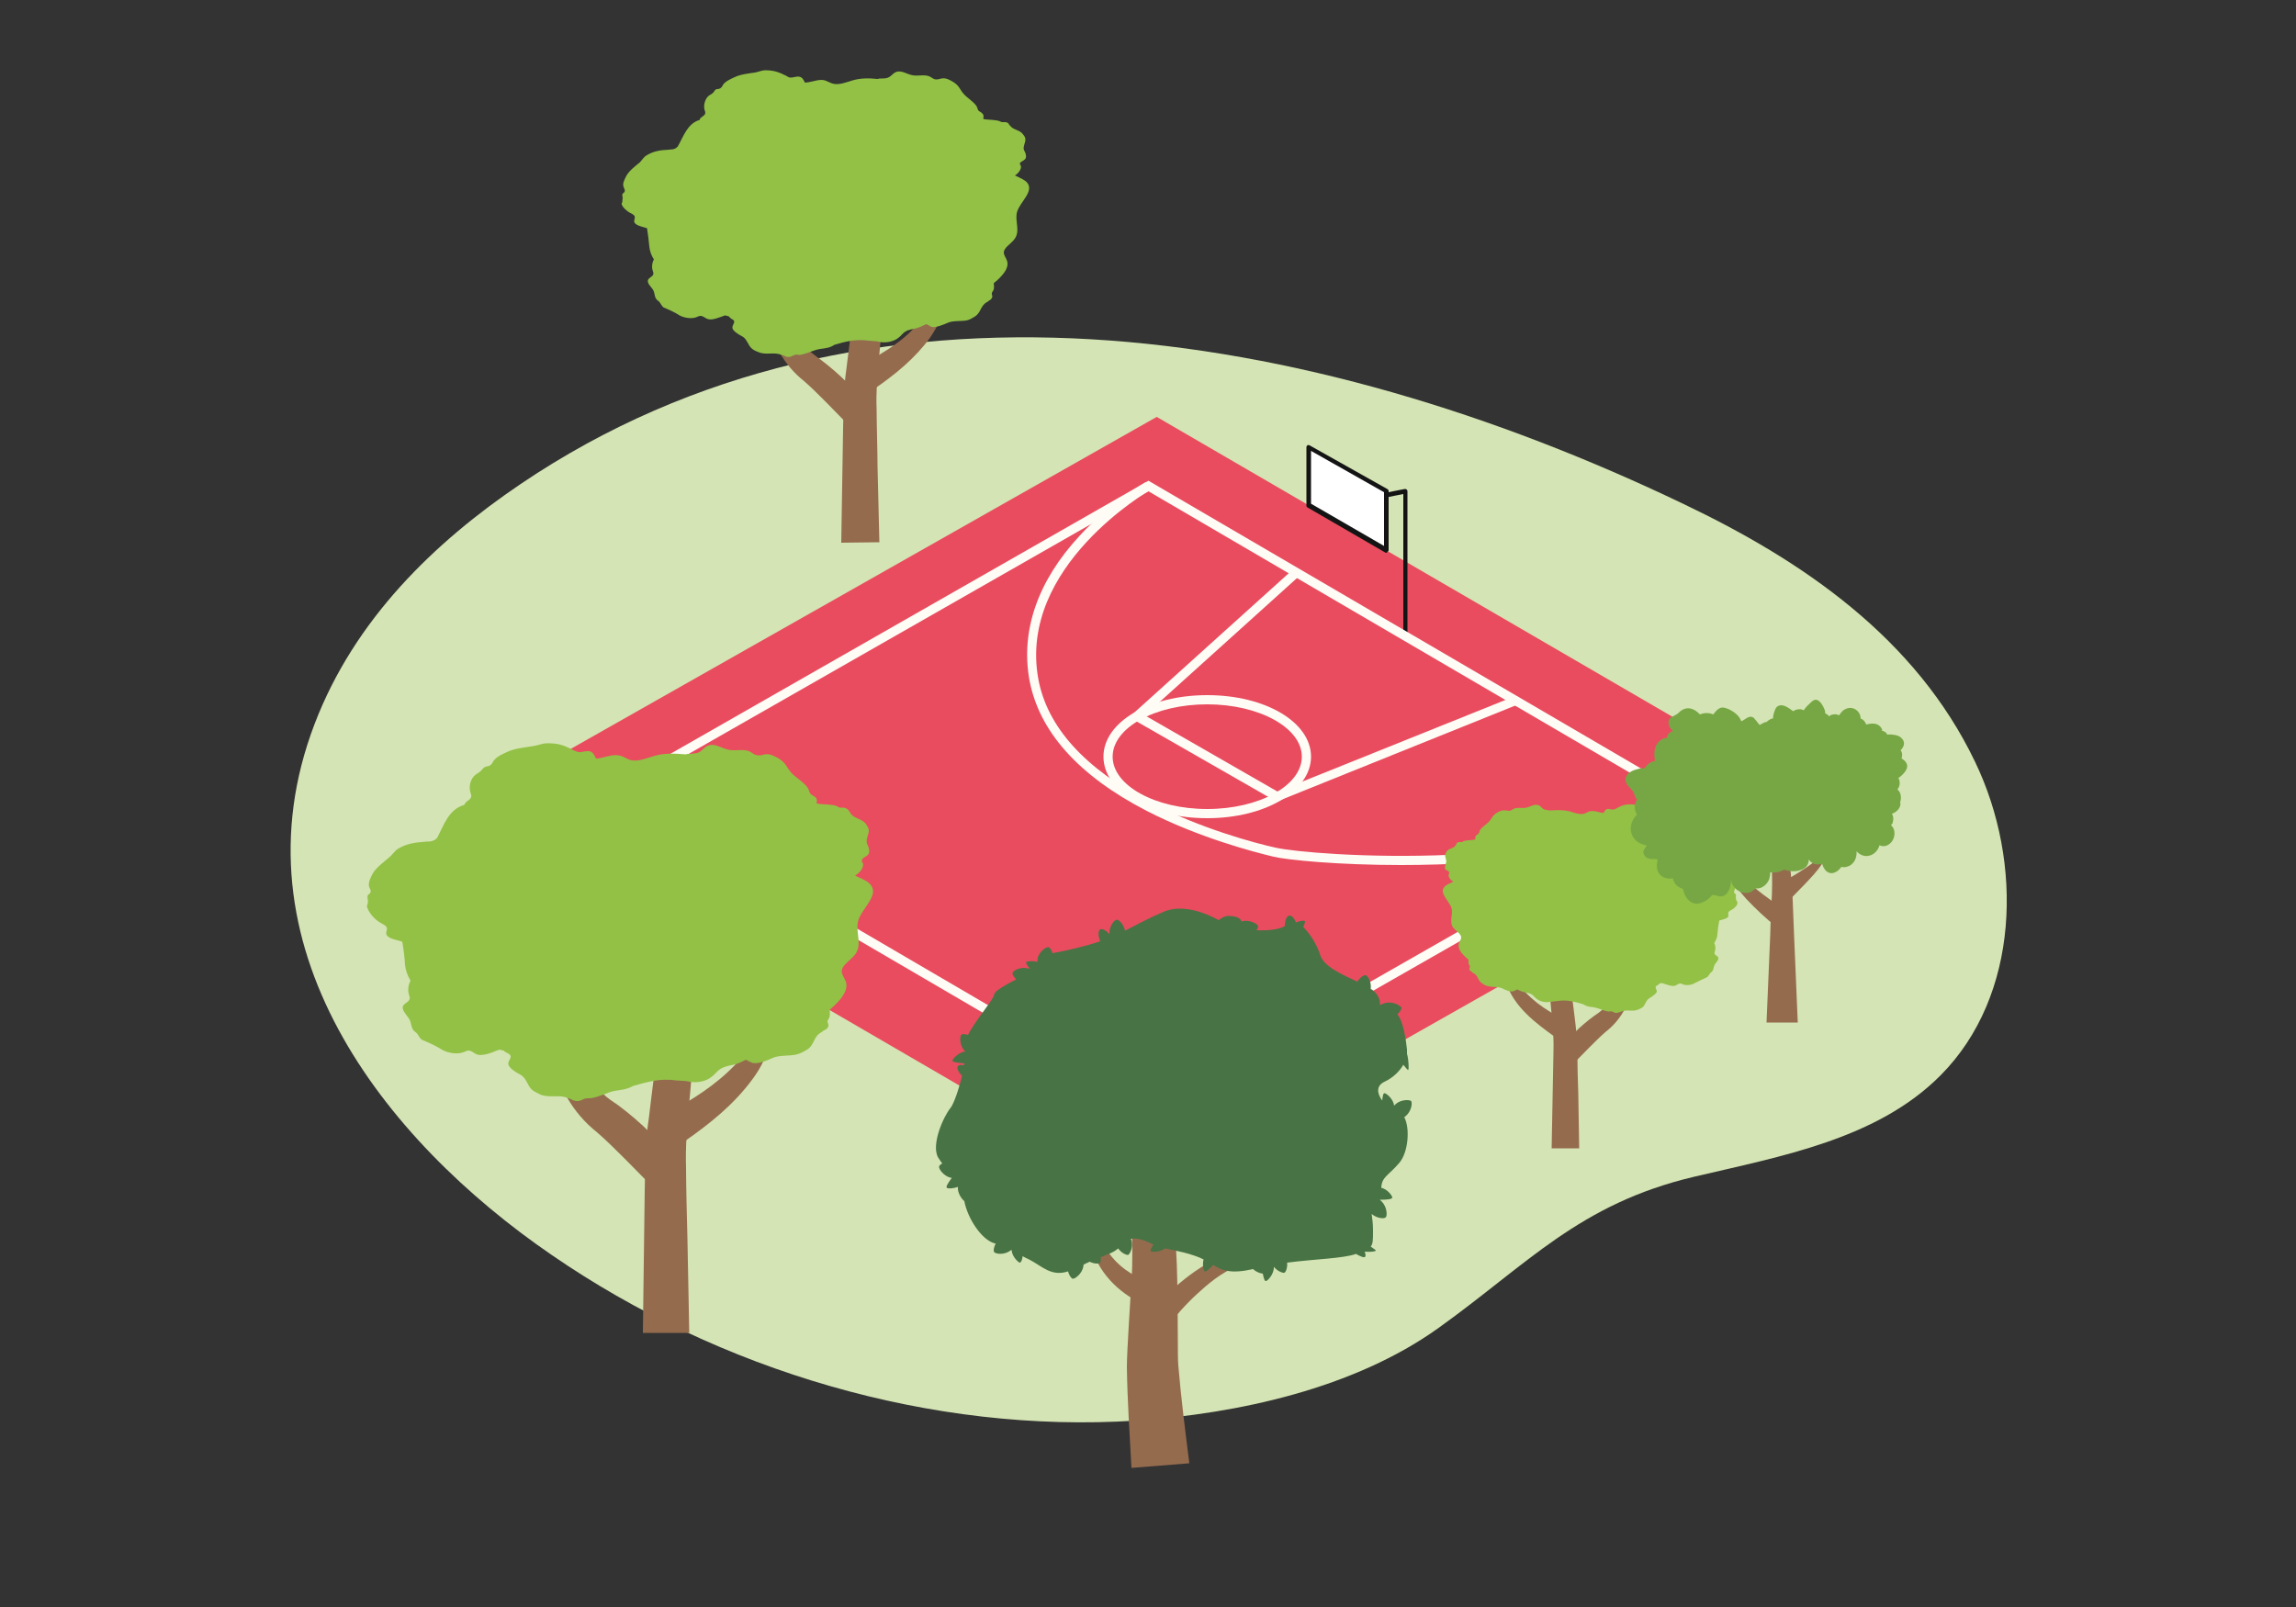
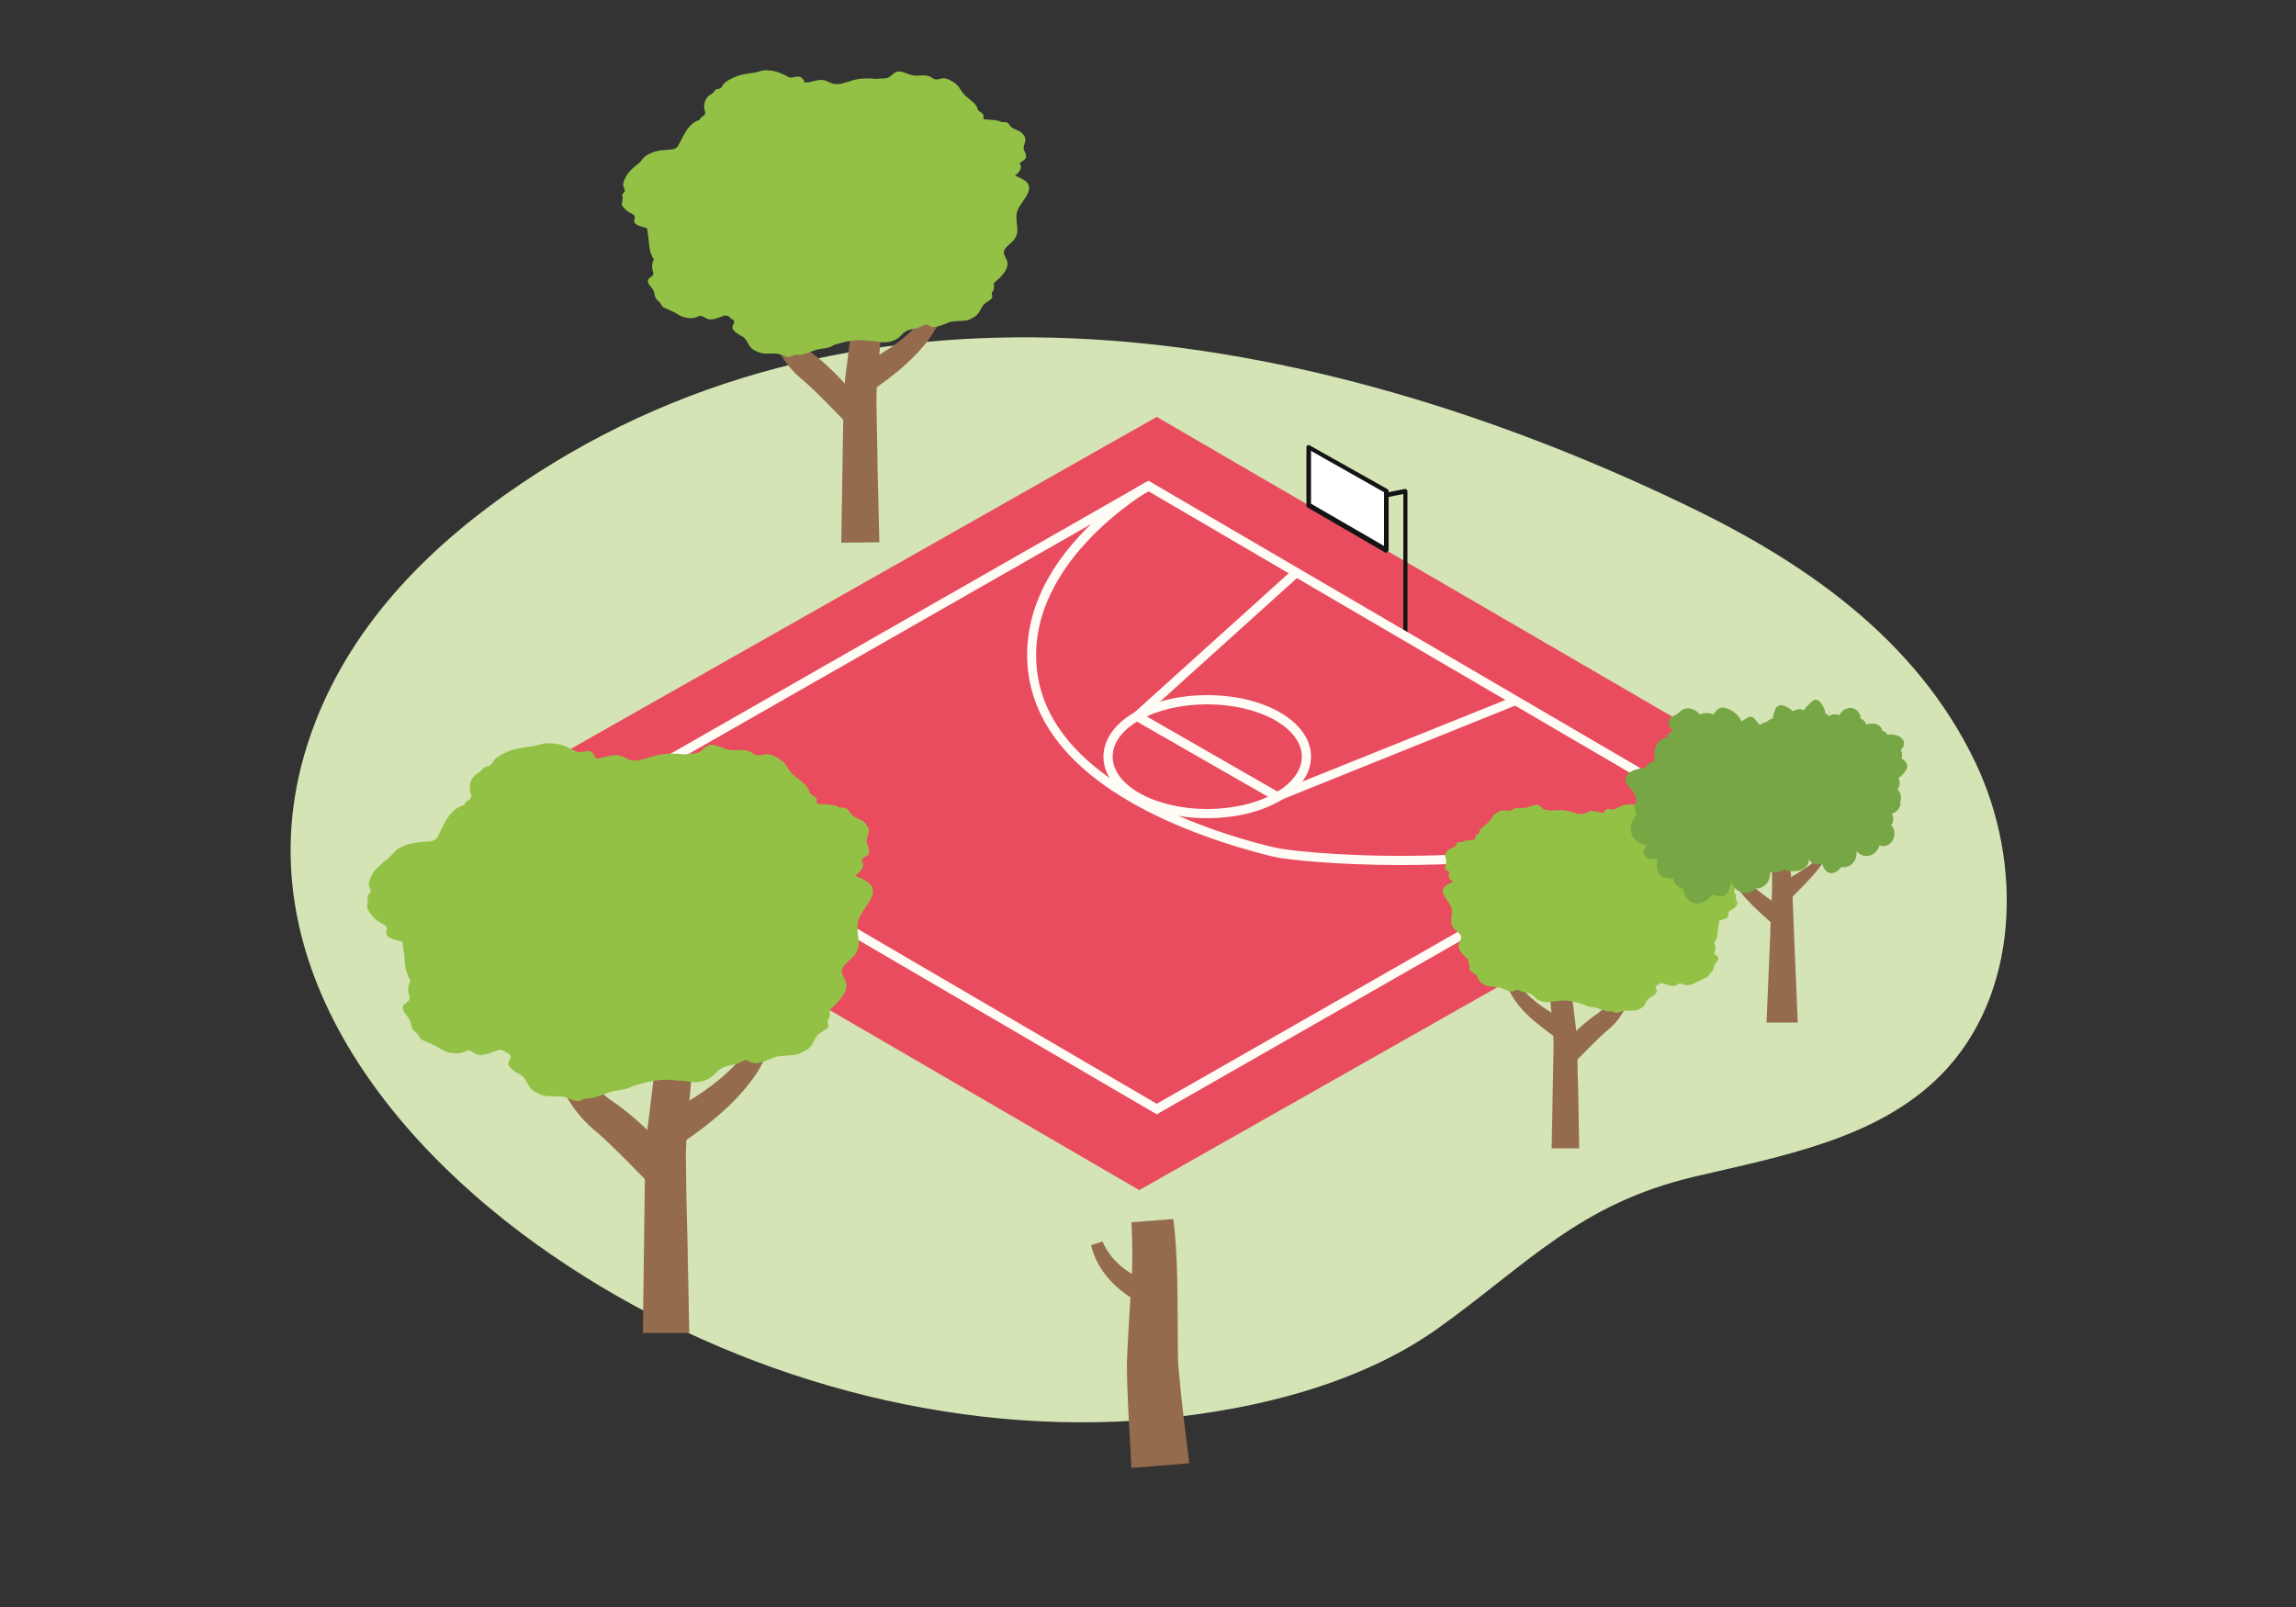
<svg xmlns="http://www.w3.org/2000/svg" version="1.1" x="0px" y="0px" viewBox="0 0 500 350" style="enable-background:new 0 0 500 350;" xml:space="preserve">
  <rect x="0" y="0" width="500" height="350" fill="#333333" stroke="none" />
  <style type="text/css">
	.st0{fill:#D4E4B4;}
	.st1{fill:#D1E1A7;}
	.st2{fill-rule:evenodd;clip-rule:evenodd;fill:#F3ADC8;}
	.st3{fill:#F2F2F2;}
	.st4{fill:none;stroke:#F2F2F2;stroke-width:16;stroke-miterlimit:10;}
	.st5{fill:#6BA6DA;}
	.st6{fill:#DAB88D;}
	.st7{fill:#9A7A4D;}
	.st8{fill:#BA9863;}
	.st9{fill:#BAD15C;}
	.st10{fill:#956B4E;}
	.st11{fill:#5D8858;}
	.st12{fill:#77A745;}
	.st13{fill:#666666;}
	.st14{fill:#254B22;}
	.st15{fill:#F28E1A;}
	.st16{fill:#FFD402;}
	.st17{fill:#E94C5E;}
	.st18{fill:#366432;}
	.st19{fill:#FFFCF6;}
	.st20{fill:#141414;}
	.st21{fill:#FFFFFF;}
	.st22{fill:#644522;}
	.st23{fill:none;stroke:#141414;stroke-width:2;stroke-linecap:round;stroke-linejoin:round;stroke-miterlimit:10;}
	.st24{fill:#CDA376;}
	.st25{fill:#487345;}
	.st26{fill:#92C146;}
	.st27{fill:#2E51FF;stroke:#FFFCF5;stroke-width:2;stroke-miterlimit:10;}
</style>
  <g id="fondo">
    <path class="st0" d="M366.7,109.8c-81.7-39.2-178.3-55.1-253.3-4.4c-18.8,12.7-36.2,29.5-44.9,52.3c-18.4,48.2,15,90.5,51.6,115.6   c36.6,25.2,82.8,39,127.3,36.1c22.2-1.5,47.5-7,65.9-20.2c19.4-13.9,30.6-27,55.6-32.9c19.1-4.5,39.9-8.2,53.7-22.1   c17.2-17.3,18.1-46.3,7.5-68.3C417.2,139,392.7,122.2,366.7,109.8z" />
  </g>
  <g id="percorsi">
</g>
  <g id="sede">
</g>
  <g id="aree">
    <g>
      <polyline class="st17" points="251.9,90.8 103.3,175 248.1,259.2 396.7,175 251.9,90.8   " />
      <g>
        <path class="st19" d="M305.1,188.4c-13.7,0-24.7-1.1-27.7-1.8c-4.6-1.1-16.4-4.2-27.7-10c-14.9-7.7-23.4-17.3-25.5-28.4     c-2-10.8,1.8-21.7,10.9-31.5c6.8-7.4,14.1-11.5,14.4-11.7l1,1.7c-0.3,0.2-28.8,16.6-24.4,41.1c1.9,10.5,10.1,19.6,24.4,27     c11.1,5.7,22.7,8.8,27.2,9.8c7.7,1.8,64.2,5.9,90-10.5l1.1,1.7C353.1,185.9,325.9,188.4,305.1,188.4z" />
      </g>
      <g>
        <polygon class="st19" points="278,174.6 245.9,156.2 281.7,123.9 283,125.4 249.3,155.8 278.2,172.4 329.7,151.7 330.4,153.5         " />
      </g>
      <g>
        <path class="st19" d="M262.9,178.2c-12.7,0-22.6-5.9-22.6-13.4s9.9-13.4,22.6-13.4s22.6,5.9,22.6,13.4S275.5,178.2,262.9,178.2z      M262.9,153.4c-11.4,0-20.6,5.1-20.6,11.4s9.3,11.4,20.6,11.4s20.6-5.1,20.6-11.4S274.2,153.4,262.9,153.4z" />
      </g>
      <g>
        <path class="st20" d="M306.1,139.1c-0.3,0-0.5-0.2-0.5-0.5v-31l-5.1,1c-0.3,0.1-0.5-0.1-0.6-0.4c-0.1-0.3,0.1-0.5,0.4-0.6     l5.6-1.1c0.1,0,0.3,0,0.4,0.1c0.1,0.1,0.2,0.2,0.2,0.4v31.6C306.6,138.8,306.3,139.1,306.1,139.1z" />
      </g>
      <g>
        <polygon class="st21" points="301.9,119.8 285.1,110 285.1,97.4 301.9,107    " />
        <path class="st20" d="M301.9,120.4c-0.1,0-0.2,0-0.3-0.1l-16.9-9.8c-0.2-0.1-0.2-0.3-0.2-0.4V97.4c0-0.2,0.1-0.3,0.2-0.4     c0.2-0.1,0.3-0.1,0.5,0l16.9,9.5c0.2,0.1,0.3,0.3,0.3,0.4v12.9c0,0.2-0.1,0.3-0.3,0.4C302.1,120.3,302,120.4,301.9,120.4z      M285.5,109.7l15.9,9.2v-11.7l-15.9-9V109.7z" />
      </g>
      <g>
        <path class="st19" d="M251.9,242.7l-120.3-70.3l118.5-67.7L370.4,175L251.9,242.7z M135.6,172.4l116.3,68L366.4,175l-116.3-68     L135.6,172.4z" />
      </g>
    </g>
  </g>
  <g id="alberi">
    <g>
      <path class="st10" d="M183.2,118.2c0.1-5.6,0.3-19.5,0.4-24.9c0.1-4.1,0.1-8.8,0.7-12.8c0.5-4.4,1.3-9.2,1.4-13.5    c-0.1-1.6-0.3-5-0.3-6.6l-0.3-8.3l5.9-0.3c0.2,2.8,0.7,9.7,0.9,12.3c0.1,0.9,0.3,2.5,0.2,3.3c0,7.4-1.5,14.4-1.2,21.7    c0,2.7,0.2,9.7,0.2,12.4l0.4,16.6L183.2,118.2L183.2,118.2z" />
-       <path class="st10" d="M185,92.8c-2.9-2.9-6.9-7.2-9.9-9.8c-4.3-3.4-7.1-8.3-7.8-13.7l3-0.8c1.6,2.9,3.5,5.7,5.9,7.9    c0.7,0.6,1.8,1.4,2.6,2c4.1,3.1,7.6,6.6,10.7,10.7L185,92.8L185,92.8z" />
+       <path class="st10" d="M185,92.8c-2.9-2.9-6.9-7.2-9.9-9.8c-4.3-3.4-7.1-8.3-7.8-13.7l3-0.8c1.6,2.9,3.5,5.7,5.9,7.9    c4.1,3.1,7.6,6.6,10.7,10.7L185,92.8L185,92.8z" />
      <path class="st10" d="M187.4,79.6c5.4-3,11.7-6.5,14.5-12.2c0,0,3.2,1,3.2,1c-0.5,2-1.6,3.7-2.6,5.2c-3.3,4.5-7.5,7.9-12.1,11.1    C190.3,84.8,187.4,79.6,187.4,79.6L187.4,79.6z" />
      <path class="st26" d="M137.1,46.3c0.4,0.2,0.9,0.4,1.1,0.8c0.1,0.3,0,0.6-0.1,1c0,1,1.6,1.2,2.8,1.6c0.2,1.3,0.4,2.7,0.5,4    c0.1,0.9,0.4,1.9,1,2.8c-0.4,0.7-0.5,1.6-0.3,2.3c0.1,0.4,0.3,0.7,0.1,1.1c-0.2,0.3-0.6,0.5-0.8,0.7c-0.9,0.8,0.3,1.7,0.8,2.5    c0.5,0.8,0.2,1.8,1.1,2.4c0.6,0.4,0.7,1.2,1.3,1.5c1.2,0.5,2.3,1,3.4,1.7c0.9,0.5,2.5,0.8,3.6,0.4c0.3-0.1,0.6-0.3,0.9-0.3    c0.7,0,1,0.5,1.7,0.7c0.9,0.3,2.5-0.4,3.4-0.7c0.1-0.1,0.3-0.1,0.4-0.1c0.2,0.1,0.5,0.1,0.7,0.2c0.1,0.1,0.3,0.3,0.4,0.4    c0.2,0.2,0.6,0.3,0.7,0.5c0.3,0.5-0.3,0.9-0.3,1.5c-0.1,0.7,1.4,1.6,2.2,2c0.9,0.5,1.2,1.8,1.9,2.5c0.4,0.4,1,0.7,1.6,0.9    c1.6,0.7,3.4-0.1,5,0.6c0.1,0,0.3,0.1,0.4,0.1c0.1,0,0.2,0.1,0.4,0.2c0.4,0.2,0.9,0.2,1.4,0c0.2-0.1,0.5-0.3,0.7-0.3    c0.3-0.1,0.6-0.1,0.8,0c1.1,0,2.8-0.8,3.8-1.1c1.5-0.4,2.2-0.2,3.5-0.8c0.2-0.1,0.3-0.2,0.5-0.3c2.3-0.7,4.7-1.3,7.5-0.9    c0.3,0,0.8,0.1,1.3,0.1c0.4,0,0.8,0.1,1.2,0.2c1.3,0.2,2.9-0.1,3.9-0.9c0.6-0.4,0.9-1,1.6-1.4c0.6-0.4,1.5-0.5,2.3-0.7    c0.7-0.2,1.4-0.5,2.2-0.9c0.4,0.1,0.7,0.4,1.2,0.6c0.9,0.2,2.6-0.5,3.5-0.9c1.1-0.5,2.8-0.3,4-0.5c0.7-0.1,1.3-0.5,1.8-0.8    c1.5-0.9,1.2-2.3,2.7-3.2c0.1,0,0.2-0.1,0.3-0.2c0.1-0.1,0.2-0.1,0.3-0.2c0.4-0.2,0.6-0.6,0.6-0.9c0-0.2-0.2-0.4-0.1-0.6    c0-0.2,0.1-0.4,0.3-0.6c0.2-0.4,0.2-1,0.1-1.6c0.2-0.2,0.4-0.4,0.7-0.6c1.4-1.3,2.7-2.8,2.2-4.3c-0.2-0.6-0.7-1.2-0.7-1.8    c0-1.1,1.6-1.9,2.3-2.9c1.4-1.8,0-4,0.6-6c0.7-2.2,3.7-4.4,2.2-6.3c-0.6-0.7-1.7-1.1-2.7-1.6c0.1,0,0.1-0.1,0.2-0.1    c0.7-0.5,1.3-1.4,1.1-2c-0.1-0.2-0.2-0.3-0.2-0.5c0.1-0.4,0.7-0.5,1.1-0.9c0.5-0.5,0.1-1.5-0.2-2c-0.3-0.6,0.3-1.6,0.3-2.3    c0-0.4-0.2-0.8-0.5-1.1c-0.6-1-2.2-1-2.8-1.9c0,0-0.1-0.1-0.2-0.2c-0.1-0.1-0.1-0.1-0.1-0.2c-0.1-0.2-0.5-0.4-0.8-0.4    c-0.2,0-0.4,0-0.6,0c-0.2,0-0.4-0.1-0.6-0.2c-0.7-0.3-2.3-0.3-3.1-0.4c-0.2,0-0.3-0.1-0.4-0.1c0,0-0.1-0.1-0.1-0.1    c0.2-0.4,0.1-0.9-0.3-1.2c-0.2-0.2-0.5-0.3-0.7-0.5c-0.2-0.2-0.2-0.5-0.3-0.7c-0.3-0.9-2.2-2.1-2.9-2.9c-1-1.1-0.9-1.8-2.4-2.7    c-0.7-0.4-1.5-0.9-2.5-0.7c-0.4,0.1-0.7,0.2-1.1,0.2c-0.7,0-1-0.5-1.6-0.7c-1-0.4-2.4,0-3.5-0.2c-1.3-0.2-2.5-1.2-3.7-0.7    c-0.7,0.3-1,0.9-1.7,1.2c-0.5,0.2-1,0.2-1.5,0.2c-0.3,0-0.5,0-0.8,0.1c-1.9-0.2-3.7-0.2-5.4,0.3c-1.4,0.4-3,1.1-4.4,0.7    c-0.6-0.2-1.1-0.5-1.7-0.7c-1.1-0.3-2.3,0.2-3.5,0.4c-0.3,0-0.5,0.1-0.8,0.1c-0.3-0.5-0.5-1.2-1.3-1.3c-0.6-0.1-1.2,0.2-1.8,0.2    c-0.4,0-0.7-0.2-1-0.4c-1.6-0.8-2.7-1.2-4.6-1.2c-0.6,0-1.6,0.4-2.2,0.5c-1.4,0.2-3.2,0.4-4.4,1c-0.9,0.4-2,0.9-2.5,1.6    c-0.2,0.3-0.3,0.7-0.8,0.9c-0.2,0.1-0.4,0.1-0.6,0.1c-0.4,0.1-0.5,0.4-0.7,0.7c-0.3,0.3-0.6,0.5-1,0.7c-0.9,0.7-1.2,2.1-1,3    c0.1,0.4,0.3,0.7,0.1,1.1c-0.2,0.3-0.6,0.5-0.8,0.7c-0.2,0.1-0.3,0.3-0.3,0.5c-2.7,0.8-3.5,3.5-4.8,5.8c-0.2,0.2-0.4,0.4-0.7,0.5    c-0.4,0.2-0.8,0.1-1.2,0.2c-2,0.1-3.4,0.3-5,1.3c-0.5,0.3-1,1.1-1.4,1.5c-1,0.8-2.3,1.8-2.9,2.9c-0.4,0.8-0.9,1.7-0.6,2.4    c0.1,0.4,0.4,0.7,0.2,1.1c-0.1,0.1-0.3,0.3-0.4,0.4c-0.2,0.3,0,0.6,0,0.9c0,0.3-0.1,0.7-0.1,1C135,44.5,136.1,45.7,137.1,46.3z" />
    </g>
    <g>
      <path class="st10" d="M337.9,250.1c0.1-5.6,0.3-15.5,0.4-21c0.2-5.3-0.9-10.4-0.9-15.7c0.2-3.1,0.7-8.2,0.8-11.3    c0,0,4.3,0.2,4.3,0.2l-0.2,6c0,1.7-0.3,4.1-0.2,5.8c0.3,4.9,1.4,10,1.4,15c0,1.9,0.1,7,0.2,9l0.2,12L337.9,250.1L337.9,250.1z" />
      <path class="st10" d="M339.3,229c2.3-3,4.8-5.5,7.8-7.7c2.7-1.7,4.7-4.3,6.1-7.1l2.2,0.6c-0.5,3.9-2.6,7.5-5.7,9.9    c-2.2,1.9-5.1,5-7.2,7.1L339.3,229L339.3,229z" />
      <path class="st10" d="M338.7,225.9c-4.3-3.1-8.9-6.5-10.7-11.8c0,0,2.3-0.7,2.3-0.7c0.9,2,2.7,3.6,4.4,5c1.8,1.4,4,2.7,6,3.8    C340.8,222.2,338.7,225.9,338.7,225.9L338.7,225.9z" />
      <path class="st26" d="M377.2,198.1c-0.3,0.2-0.7,0.3-0.8,0.6c-0.1,0.2,0,0.5,0,0.7c0,0.7-1.2,0.8-2,1.1c-0.2,1-0.3,1.9-0.4,2.9    c0,0.7-0.3,1.4-0.7,2c0.3,0.5,0.3,1.2,0.2,1.6c-0.1,0.3-0.2,0.5-0.1,0.8c0.1,0.2,0.4,0.3,0.6,0.5c0.6,0.5-0.2,1.2-0.6,1.8    c-0.3,0.6-0.2,1.3-0.8,1.7c-0.4,0.3-0.5,0.9-1,1.1c-0.9,0.4-1.7,0.8-2.5,1.2c-0.6,0.4-1.8,0.6-2.6,0.3c-0.2-0.1-0.4-0.2-0.6-0.2    c-0.5,0-0.7,0.4-1.2,0.5c-0.6,0.2-1.8-0.3-2.5-0.5c-0.1,0-0.2-0.1-0.3-0.1c-0.2,0-0.4,0.1-0.5,0.1c-0.1,0.1-0.2,0.2-0.3,0.3    c-0.2,0.1-0.4,0.2-0.5,0.3c-0.2,0.4,0.2,0.7,0.2,1.1c0,0.5-1,1.1-1.6,1.5c-0.7,0.4-0.9,1.3-1.3,1.8c-0.3,0.3-0.7,0.5-1.2,0.7    c-1.2,0.5-2.4-0.1-3.6,0.4c-0.1,0-0.2,0.1-0.3,0.1c-0.1,0-0.2,0.1-0.3,0.1c-0.3,0.1-0.7,0.2-1,0c-0.2-0.1-0.3-0.2-0.5-0.2    c-0.2-0.1-0.4,0-0.6,0c-0.8,0-2-0.6-2.8-0.8c-1.1-0.3-1.6-0.1-2.5-0.6c-0.1-0.1-0.2-0.1-0.4-0.2c-1.7-0.5-3.4-1-5.4-0.7    c-0.2,0-0.6,0.1-0.9,0.1c-0.3,0-0.6,0.1-0.9,0.1c-1,0.2-2.1-0.1-2.8-0.6c-0.4-0.3-0.7-0.7-1.1-1c-0.5-0.3-1.1-0.4-1.6-0.5    c-0.5-0.1-1-0.3-1.6-0.6c-0.3,0.1-0.5,0.3-0.9,0.4c-0.7,0.2-1.9-0.4-2.5-0.7c-0.8-0.3-2.1-0.2-2.9-0.4c-0.5-0.1-0.9-0.3-1.3-0.6    c-1.1-0.7-0.8-1.7-2-2.3c-0.1,0-0.2-0.1-0.2-0.2c-0.1-0.1-0.2-0.1-0.2-0.1c-0.3-0.2-0.5-0.4-0.4-0.7c0-0.1,0.1-0.3,0.1-0.4    c0-0.1-0.1-0.3-0.2-0.4c-0.2-0.3-0.1-0.7-0.1-1.1c-0.2-0.1-0.3-0.3-0.5-0.4c-1-0.9-1.9-2-1.6-3.1c0.1-0.4,0.5-0.9,0.5-1.3    c0-0.8-1.1-1.4-1.7-2.1c-1-1.3,0-2.9-0.4-4.3c-0.5-1.6-2.7-3.2-1.6-4.6c0.4-0.5,1.3-0.8,2-1.2c-0.1,0-0.1-0.1-0.2-0.1    c-0.5-0.3-1-1-0.8-1.5c0-0.1,0.2-0.3,0.1-0.4c-0.1-0.3-0.5-0.4-0.8-0.6c-0.3-0.3,0-1.1,0.1-1.5c0.2-0.5-0.2-1.1-0.2-1.6    c0-0.3,0.2-0.6,0.3-0.8c0.4-0.7,1.6-0.7,2-1.4c0,0,0.1-0.1,0.1-0.2c0,0,0.1-0.1,0.1-0.2c0.1-0.2,0.3-0.3,0.6-0.3    c0.2,0,0.3,0,0.5,0c0.2,0,0.3-0.1,0.4-0.2c0.5-0.2,1.6-0.2,2.2-0.3c0.1,0,0.2,0,0.3-0.1c0,0,0.1-0.1,0.1-0.1    c-0.1-0.3,0-0.6,0.2-0.8c0.2-0.1,0.4-0.2,0.5-0.4c0.1-0.1,0.2-0.3,0.2-0.5c0.2-0.7,1.6-1.5,2.1-2.1c0.7-0.8,0.7-1.3,1.7-1.9    c0.5-0.3,1.1-0.6,1.8-0.5c0.3,0,0.5,0.1,0.8,0.1c0.5,0,0.8-0.4,1.2-0.5c0.7-0.3,1.7,0,2.6-0.2c0.9-0.2,1.8-0.9,2.7-0.5    c0.5,0.2,0.7,0.7,1.2,0.9c0.3,0.1,0.7,0.1,1.1,0.2c0.2,0,0.4,0,0.5,0c1.3-0.1,2.7-0.1,3.9,0.2c1,0.3,2.2,0.8,3.2,0.5    c0.4-0.1,0.8-0.4,1.2-0.5c0.8-0.2,1.7,0.1,2.5,0.3c0.2,0,0.4,0,0.5,0.1c0.2-0.4,0.4-0.9,0.9-0.9c0.4-0.1,0.8,0.2,1.3,0.1    c0.3,0,0.5-0.2,0.7-0.3c1.1-0.6,1.9-0.9,3.4-0.8c0.4,0,1.2,0.3,1.6,0.4c1,0.2,2.3,0.3,3.2,0.7c0.7,0.3,1.5,0.6,1.8,1.2    c0.1,0.2,0.2,0.5,0.6,0.7c0.1,0,0.3,0,0.5,0.1c0.3,0.1,0.4,0.3,0.5,0.5c0.2,0.2,0.5,0.4,0.7,0.5c0.7,0.5,0.9,1.5,0.7,2.2    c-0.1,0.3-0.2,0.5-0.1,0.8c0.1,0.2,0.4,0.3,0.6,0.5c0.1,0.1,0.2,0.2,0.2,0.3c2,0.6,2.6,2.5,3.4,4.2c0.2,0.1,0.3,0.3,0.5,0.4    c0.3,0.1,0.6,0.1,0.9,0.1c1.5,0.1,2.5,0.2,3.6,0.9c0.4,0.2,0.7,0.8,1,1.1c0.7,0.6,1.7,1.3,2.1,2.1c0.3,0.5,0.7,1.2,0.5,1.8    c-0.1,0.3-0.3,0.5-0.1,0.8c0.1,0.1,0.2,0.2,0.3,0.3c0.1,0.2,0,0.4,0,0.6c0,0.2,0.1,0.5,0.1,0.7C378.8,196.7,378,197.6,377.2,198.1    z" />
    </g>
    <g>
      <path class="st10" d="M140,290.3c0.1-6.9,0.3-24.3,0.4-30.9c0.1-5.1,0.1-10.9,0.9-15.9c0.6-5.4,1.6-11.5,1.7-16.8    c-0.1-2-0.3-6.2-0.4-8.2c0,0-0.4-10.3-0.4-10.3l7.3-0.3c0.2,3.4,0.8,12,1.1,15.3c0.1,1.1,0.3,3.1,0.3,4.1c0,9.1-1.8,17.9-1.5,27    c0,3.3,0.2,12,0.3,15.4l0.4,20.6L140,290.3L140,290.3z" />
      <path class="st10" d="M142.3,258.7c-3.6-3.6-8.6-8.9-12.3-12.1c-5.3-4.2-8.8-10.3-9.7-17l3.8-1c1.9,3.5,4.3,7.1,7.3,9.7    c0.8,0.8,2.3,1.8,3.2,2.4c5.1,3.8,9.5,8.2,13.3,13.3C147.9,254,142.3,258.7,142.3,258.7L142.3,258.7z" />
      <path class="st10" d="M145.3,242.4c5.3-2.7,10.7-6.2,14.8-10.5c1.3-1.4,2.5-3,3.1-4.6l4,1.2c-0.7,2.5-1.9,4.6-3.3,6.5    c-4.1,5.6-9.4,9.8-15,13.7C148.9,248.8,145.3,242.4,145.3,242.4L145.3,242.4z" />
      <path class="st26" d="M82.9,201c0.5,0.3,1.2,0.6,1.3,1c0.2,0.4-0.1,0.8-0.1,1.2c0,1.2,2,1.4,3.5,1.9c0.3,1.7,0.5,3.3,0.6,5    c0.1,1.1,0.5,2.3,1.2,3.5c-0.5,0.9-0.6,2-0.4,2.8c0.1,0.5,0.4,0.9,0.1,1.4c-0.2,0.4-0.7,0.6-1,0.9c-1.1,0.9,0.3,2.1,1,3.2    c0.6,1,0.3,2.2,1.4,2.9c0.7,0.5,0.8,1.5,1.7,1.8c1.5,0.6,2.9,1.3,4.2,2.1c1.1,0.6,3.1,1,4.4,0.5c0.4-0.1,0.7-0.3,1.1-0.4    c0.9,0,1.2,0.6,2.1,0.9c1.1,0.3,3.1-0.4,4.2-0.9c0.2-0.1,0.4-0.1,0.6-0.2c0.3,0.1,0.6,0.2,0.9,0.2c0.1,0.2,0.3,0.3,0.5,0.4    c0.3,0.2,0.7,0.3,0.9,0.6c0.4,0.6-0.4,1.1-0.4,1.8c-0.1,0.9,1.7,2,2.7,2.5c1.2,0.7,1.5,2.3,2.3,3.1c0.5,0.5,1.2,0.8,2,1.2    c2,0.8,4.2-0.1,6.1,0.8c0.1,0,0.3,0.1,0.5,0.2c0.2,0.1,0.3,0.1,0.4,0.2c0.5,0.2,1.2,0.3,1.7,0.1c0.3-0.1,0.6-0.3,0.9-0.4    c0.3-0.1,0.7-0.1,1-0.1c1.3,0,3.5-1,4.7-1.4c1.8-0.5,2.7-0.3,4.3-1c0.2-0.1,0.4-0.2,0.6-0.3c2.9-0.8,5.8-1.7,9.2-1.2    c0.3,0,1,0.1,1.6,0.1c0.5,0,1,0.1,1.5,0.2c1.7,0.3,3.6-0.1,4.8-1.1c0.7-0.5,1.1-1.2,1.9-1.7c0.8-0.5,1.8-0.7,2.8-0.9    c0.9-0.2,1.8-0.6,2.7-1.1c0.5,0.2,0.9,0.5,1.5,0.7c1.2,0.3,3.3-0.6,4.4-1.1c1.3-0.6,3.5-0.4,5-0.7c0.9-0.2,1.6-0.6,2.3-1    c1.9-1.1,1.4-2.9,3.3-3.9c0.1-0.1,0.3-0.2,0.4-0.3c0.1-0.1,0.3-0.2,0.4-0.2c0.5-0.3,0.8-0.7,0.7-1.1c0-0.2-0.2-0.5-0.2-0.7    c0-0.2,0.2-0.5,0.3-0.7c0.3-0.5,0.2-1.2,0.2-1.9c0.3-0.2,0.5-0.5,0.8-0.7c1.7-1.6,3.3-3.5,2.7-5.4c-0.3-0.8-0.9-1.5-0.9-2.3    c0.1-1.4,1.9-2.3,2.9-3.6c1.7-2.2,0-4.9,0.7-7.4c0.8-2.7,4.6-5.5,2.7-7.8c-0.7-0.9-2.2-1.4-3.4-2c0.1-0.1,0.2-0.1,0.3-0.2    c0.9-0.6,1.7-1.7,1.4-2.5c-0.1-0.2-0.3-0.4-0.2-0.7c0.1-0.5,0.9-0.7,1.3-1.1c0.6-0.6,0.1-1.9-0.2-2.5c-0.3-0.8,0.4-2,0.4-2.8    c0-0.5-0.3-0.9-0.6-1.4c-0.8-1.2-2.7-1.2-3.4-2.4c0-0.1-0.1-0.2-0.2-0.3c-0.1-0.1-0.1-0.2-0.2-0.3c-0.2-0.3-0.6-0.5-1-0.6    c-0.3,0-0.5,0-0.8,0c-0.3,0-0.5-0.2-0.7-0.3c-0.8-0.4-2.8-0.4-3.8-0.5c-0.2,0-0.4-0.1-0.5-0.1c-0.1,0-0.1-0.1-0.2-0.1    c0.2-0.5,0.1-1.1-0.4-1.4c-0.3-0.2-0.7-0.4-0.9-0.6c-0.2-0.3-0.3-0.6-0.4-0.9c-0.3-1.1-2.7-2.6-3.6-3.5c-1.3-1.4-1.2-2.2-2.9-3.3    c-0.9-0.5-1.9-1.1-3.1-0.9c-0.5,0.1-0.9,0.3-1.4,0.2c-0.8,0-1.3-0.6-2-0.9c-1.3-0.5-3,0-4.4-0.3c-1.6-0.3-3-1.5-4.5-0.9    c-0.9,0.3-1.2,1.1-2.1,1.5c-0.6,0.2-1.2,0.2-1.9,0.3c-0.3,0-0.6,0-0.9,0.1c-2.3-0.2-4.6-0.3-6.7,0.3c-1.8,0.5-3.7,1.4-5.4,0.9    c-0.7-0.2-1.3-0.7-2.1-0.9c-1.4-0.4-2.9,0.2-4.4,0.5c-0.3,0.1-0.6,0.1-0.9,0.1c-0.4-0.7-0.6-1.5-1.6-1.6c-0.7-0.1-1.5,0.3-2.2,0.2    c-0.5-0.1-0.9-0.3-1.3-0.5c-1.9-1-3.3-1.5-5.8-1.4c-0.7,0-2,0.5-2.8,0.6c-1.8,0.3-4,0.5-5.5,1.2c-1.1,0.5-2.5,1.1-3.1,2    c-0.3,0.4-0.4,0.9-1,1.1c-0.2,0.1-0.5,0.1-0.8,0.2c-0.4,0.2-0.6,0.5-0.9,0.8c-0.3,0.4-0.8,0.6-1.2,0.9c-1.2,0.9-1.5,2.6-1.2,3.7    c0.1,0.5,0.4,0.9,0.1,1.4c-0.2,0.4-0.7,0.6-1,0.9c-0.2,0.2-0.3,0.4-0.4,0.6c-3.4,1-4.4,4.3-5.9,7.2c-0.3,0.2-0.5,0.5-0.9,0.6    c-0.5,0.2-1,0.2-1.5,0.2c-2.5,0.2-4.2,0.4-6.2,1.6c-0.6,0.4-1.3,1.4-1.8,1.8c-1.2,1-2.9,2.3-3.6,3.5c-0.5,0.9-1.1,2.1-0.8,3    c0.2,0.4,0.5,0.9,0.2,1.3c-0.1,0.2-0.4,0.3-0.5,0.5c-0.2,0.3,0,0.7,0,1.1c0.1,0.4-0.1,0.9-0.2,1.3C80.2,198.7,81.6,200.3,82.9,201    z" />
    </g>
    <g>
      <path class="st10" d="M246.4,319.7c-0.4-7.4-0.9-14.6-1-22c0-3.6,0.8-15,1-18.7c0.3-4.2,0.2-8.6,0-12.8c0,0,9.1-0.7,9.1-0.7    c1.1,7.8,0.9,19.1,1,27.1c0,1,0,3.8,0.1,4.8c0.6,7.1,1.5,14.2,2.4,21.3L246.4,319.7L246.4,319.7z" />
-       <path class="st10" d="M249.8,286.3c5.2-5.5,10.6-10.6,17.9-13.4c0,0,1.2,3.1,1.2,3.1c-3,1.3-5.7,3.5-8.2,5.8    c-2.5,2.3-4.9,5-6.9,7.7L249.8,286.3L249.8,286.3z" />
      <path class="st10" d="M248.8,284c-5.3-2.5-9.8-7-11.2-12.8l2.5-0.8c1.4,3.3,4.1,5.9,7.2,7.5c1,0.5,2.2,1,3.1,1.3L248.8,284    L248.8,284z" />
-       <path class="st25" d="M306.1,243.1c1.3-1.1,1.5-2.9,1.2-3.3c-0.3-0.3-2.2-0.4-3.4,0.7c-0.1,0.1-0.2,0.2-0.3,0.3    c-0.2-1.5-1.7-2.7-2.1-2.7c-0.3,0-0.4,0.7-0.5,1.6c-1.1-1.5-1.4-3.2,0.5-4.1c1.9-0.9,3.3-2.3,4.1-3.7c0.6,0.7,1,1.3,1.1,1.1    c0.1-0.2,0.1-2.1-0.3-3.5c0-0.3,0-0.6,0-0.9c-0.2-1.8-0.7-6-2.1-7.7c0.6-0.5,0.9-1.1,0.9-1.4c-0.1-0.4-1.7-1.4-3.3-1.1    c-0.5,0.1-1,0.3-1.4,0.5c0-0.2,0-0.4,0-0.5c0-1.6-1.6-2.9-2-3c0.2-1.5-0.6-2.9-1.1-3c-0.3-0.1-1.2,0.4-1.8,1.4    c-3-1.4-7.3-3.2-8.1-5.8c-0.5-1.7-2-4.5-3.7-6.1c0.3-0.6,0.4-1.1,0.4-1.2c-0.1-0.3-0.9-0.2-2,0.2c-0.3-0.9-0.9-1.5-1.4-1.5    c-0.6,0.1-1,1-1,2.3c-1.4,0.8-3.8,1-6.2,0.9c0.3-0.4,0.4-0.7,0.4-0.9c-0.1-0.4-1.7-1.4-3.3-1.1c-0.1,0-0.2,0.1-0.4,0.1    c0,0,0-0.1,0-0.1c-0.1-0.7-1.5-1.2-3.1-1.1c-0.7,0.1-1.3,0.5-1.8,0.9c-2.9-1.6-7.8-3.5-11.8-1.9c-3.1,1.3-5.9,2.8-8.6,4.2    c-0.3-1.4-1.3-2.4-1.8-2.4c-0.5,0-1.7,1.4-1.6,3.1c0,0,0,0.1,0,0.1c-0.7-0.9-1.6-1.3-2-1.1c-0.5,0.3-0.5,1.4,0,2.6    c-3.2,1.1-7.6,2.1-10.4,2.6c-0.2-0.7-0.6-1.3-0.9-1.3c-0.4-0.1-1.7,0.7-2.2,2c-0.1,0.1-0.1,0.2-0.1,0.4c0,0,0,0.1,0,0.1    c-0.1,0.2-0.1,0.5-0.1,0.7c-1.1-0.3-2.3-0.1-2.4,0c-0.2,0.2,0.2,0.8,0.8,1.5c-0.2-0.1-0.3-0.1-0.5-0.1c-1.6-0.4-3.2,0.5-3.3,1    c-0.1,0.3,0.3,0.9,0.8,1.4c-2.3,1.2-4.7,2.5-4.8,3.3c-0.1,1.1-4.1,5.6-5.7,8.8c-0.7-0.2-1.2-0.2-1.4-0.1c-0.4,0.3-0.5,2.1,0.5,3.4    c0.1,0.1,0.2,0.2,0.3,0.3c-1.5,0.2-2.8,1.7-2.8,2c0,0.3,1.1,0.5,2.6,0.6c0,0.1,0,0.3-0.1,0.4c-0.6-0.1-1.1-0.1-1.3,0.2    c-0.3,0.5,0.1,1.3,0.9,2.1c-0.7,3-1.8,6.1-2.5,7c-1.5,1.8-4.3,8-2.7,10.8c0.3,0.5,0.6,0.9,0.9,1.3c-0.4,0.2-0.7,0.5-0.7,0.7    c-0.1,0.4,0.9,2,2.5,2.4c0.1,0,0.2,0,0.3,0c-0.8,1.1-1.4,2-1.1,2.2c0.2,0.2,1.3,0.2,2.4-0.2c0,0,0,0.1,0,0.1    c-0.1,1.3,0.9,2.6,1.4,3c0.7,3.7,3.7,8.4,6.6,9.2c0.1,0,0.2,0,0.2,0.1c-0.4,0.8-0.5,1.5-0.3,1.8c0.3,0.4,2.1,0.7,3.5-0.3    c0.1,0,0.1-0.1,0.2-0.2c0,0,0.1,0.1,0.1,0.1c0.1,1.4,1.5,2.7,1.8,2.7c0.2,0,0.5-0.5,0.6-1.4c0.4,0.2,0.9,0.5,1.4,0.7    c2.9,1.5,4.8,3.8,8.5,2.6c0.2,0.9,0.7,1.5,1,1.6c0.4,0.1,2-1,2.3-2.6c0-0.2,0.1-0.4,0.1-0.5c0.4-0.2,0.9-0.4,1.3-0.6    c1,0.5,2.1,0.5,2.3,0.2c0.1-0.1,0.2-0.6,0.1-1.2c1.5-0.6,2.8-1,3.8-1.9c0.7,1,1.8,1.5,2.2,1.4c0.4-0.2,1.2-1.9,0.6-3.4    c0,0,0,0,0-0.1c1.6-0.3,3.6,0.6,4.9,1.3c-0.5,0.7-0.8,1.3-0.6,1.4c0.2,0.2,1.9,0.3,3.1-0.6c2.1,0.4,6.1,1.2,8.4,2.4c0,0,0,0,0,0    c-0.3,1.2,0,2.4,0.2,2.6c0.2,0.2,1-0.4,1.9-1.4c1.9,1.2,3.8,2,8.7,0.9c0.6,0.6,1.4,0.9,2.1,1c0.2,1,0.4,1.7,0.7,1.6    c0.3,0,1.8-1.5,1.7-3.1c0.8,1,2,1.4,2.3,1.3c0.3-0.1,0.7-1.1,0.6-2.2c6.1-0.8,12.2-0.9,15-1.9c1,0.6,1.9,0.9,2,0.6    c0.1-0.1,0.1-0.6-0.1-1.1c1.2,0.1,2.2,0,2.4-0.2c0.1-0.1-0.4-0.4-1.1-0.9c0.5-0.6,0.5-1.5,0.5-3.5c0-1.7-0.2-2.8-0.3-3.6    c1.2,1,2.8,1.1,3.1,0.7c0.3-0.3,0.3-2.2-0.9-3.4c-0.1-0.1-0.3-0.3-0.4-0.4c1.5,0,2.7-0.1,2.7-0.5c0-0.3-1-1.8-2.4-2.1    c0.1-2.4,1.5-2.6,3.9-5.4c2-2.3,2.4-7.6,1.1-10C305.7,243.4,305.9,243.2,306.1,243.1z" />
    </g>
    <g>
      <path class="st10" d="M384.7,222.6l0.8-18.9c0.1-6.1,0.9-12.2,0-18.1c0,0,3.3-1.4,3.3-1.4c0.2,0.4,0.4,1.1,0.5,1.5    c1.2,6,1.1,12.1,1.4,18.1c0,0,0.8,18.9,0.8,18.9H384.7L384.7,222.6z" />
      <path class="st10" d="M386.9,201.9c-2.4-1.9-4.5-3.9-6.6-6.1c-2-2.3-4.1-4.7-4.7-7.9c0,0,1.8-0.4,1.8-0.4c0.8,2.4,3.1,4.4,5,6.1    c2.1,1.7,4.5,3.4,6.8,4.8L386.9,201.9L386.9,201.9z" />
      <path class="st10" d="M386.8,193c2.9-1.8,6.2-3.6,8.8-5.7c0,0,1.2,0.8,1.2,0.8c-1.1,1.7-2.3,2.9-3.6,4.3c-1.3,1.3-2.5,2.6-3.8,3.9    L386.8,193L386.8,193z" />
      <path class="st12" d="M415.2,166.3c-0.2-0.5-0.6-0.8-1.1-1.1c0,0,0,0,0,0c0.2-0.6,0.2-1.3-0.2-1.8c0.9-0.9,1.1-2-0.1-2.9    c-0.3-0.2-0.6-0.3-1-0.4c-0.6-0.1-1.2-0.2-1.8-0.1c-0.2-0.4-0.5-0.7-1-0.8c0,0-0.1,0-0.1,0c0-0.3-0.1-0.5-0.3-0.8    c-0.8-1-2-0.9-3.2-0.6c-0.2-0.6-0.6-1.1-1.2-1.3c0-0.2-0.1-0.5-0.1-0.7c-0.3-0.8-1-1.5-1.9-1.6c-0.7-0.1-1.5,0.2-2,0.7    c-0.3,0.3-0.5,0.6-0.7,0.9c-0.4-0.2-0.8-0.3-1.2-0.2c-0.4,0-0.7,0.2-1,0.4c-0.2-0.3-0.5-0.5-0.8-0.6c0-0.2-0.1-0.5-0.1-0.7    c-0.3-0.8-1-2.2-1.9-2.3c-0.7-0.1-1.5,1-2,1.4c-0.3,0.3-0.5,0.6-0.7,0.9c-0.4-0.2-0.8-0.3-1.2-0.2c-0.4,0-0.8,0.2-1.1,0.4    c-1.1-0.8-2.5-1.9-3.6-0.9c-0.4,0.4-0.8,1.8-0.8,2.4c0,0,0,0.1,0,0.1c-0.3,0-0.6,0.1-0.8,0.3c-0.2,0.1-0.4,0.2-0.5,0.4    c-0.6,0.1-1.1,0.4-1.6,0.7c-0.3-0.3-1.1-1.5-1.5-1.7c-0.9-0.4-1.6,0.5-2.5,0.9c0-0.1,0-0.1-0.1-0.2c-0.6-1.7-3.2-2.9-4.1-2.8    c-0.8,0.1-1.4,0.8-1.9,1.5c0,0,0,0,0,0c-0.9-0.4-2-0.4-2.9,0c-1.3-1.4-3.1-2-4.7-0.3c-0.4,0.4-1.8,0.9-2,1.4    c-0.6,1.4,0.8,2.5,0.8,2.5c-0.6,0.2-1.2,0.7-1.3,1.3c0,0.1,0,0.1,0,0.2c-0.4,0-0.8,0.1-1.2,0.4c-1.6,1-1.7,2.8-1.4,4.6    c-0.9,0.2-1.8,0.8-2.2,1.6c-0.4,0-0.8,0-1.2,0.1c-1.3,0.3-2.7,0.8-3,2.1c-0.2,1.1,0.8,1.9,1.5,2.7c0.4,0.4,0.5,1.6,1,1.9    c-0.3,0.5-0.5,1.1-0.5,1.7c0,0.6,0.2,1.2,0.5,1.6c-1.4,1.4-2,3.6-0.5,5.4c0.6,0.7,1.5,1.1,2.4,1.3c0.1,0,0.1,0,0.2,0    c0,0.4-1.1,1.1-0.6,2c0.7,1.4,2.1,0.8,3,1.1c-0.3,1.2-0.3,2.3,0.4,3.2c0.7,0.8,1.8,1.1,2.9,0.9c0.1,0.5,0.3,0.9,0.6,1.3    c0.4,0.5,1,0.8,1.6,1c0.3,1.6,1.3,3.1,2.8,3.2c0.5,0.1,1-0.1,1.5-0.3c0.8-0.3,1.5-0.9,2.1-1.6c0.2,0,1,0.2,1.5,0.3    c1.8,0.3,2.6-1.9,2.6-3.7c0,2,2.4,3.5,4.2,2.8c0.4-0.2,0.8-0.5,1.1-0.8c0.1,0,0.1,0,0.2,0c1.2,0.1,2.4-0.9,2.8-2.1    c0.1-0.4,0.2-0.9,0.2-1.4c1,0.1,1.9,0,2.8-0.5c0.1,0,0.1-0.1,0.2-0.1c1.2,0.4,2.4,0.5,3.6,0.1c0.4-0.1,0.9-0.4,1.2-0.7    c0.4-0.4,0.6-1,0.6-1.6c0.3,0.5,0.8,0.8,1.3,1c0.5,0.1,1.1,0.1,1.6-0.1c0.1,0.3,0.2,0.6,0.3,0.8c0.2,0.3,0.4,0.7,0.7,0.9    c1.2,0.9,2.5,0,3.2-1c0.3,0.1,0.7,0.1,1.1,0c1.7-0.4,2.3-2,2.2-3.4c0.6,0.7,1.6,1.2,2.6,1c1.2-0.2,2.1-1.2,2.4-2.3    c0.7,0.3,1.5,0.3,2.3-0.4c0.8-0.7,1.1-1.8,0.9-2.8c-0.1-0.5-0.4-0.9-0.7-1.2c0.2-0.2,0.4-0.4,0.4-0.7c0.2-0.6,0.1-1.3-0.2-1.8    c0,0,0.1,0,0.1,0c1.1-0.4,2-1.5,1.7-2.5c0.2-0.5,0.2-1.1,0.1-1.6c-0.1-0.5-0.4-0.9-0.7-1.2c0.2-0.2,0.3-0.4,0.4-0.7    c0.2-0.6,0.1-1.3-0.2-1.8c0,0,0.1,0,0.1,0C414.7,168.5,415.7,167.3,415.2,166.3z" />
    </g>
  </g>
  <g id="PIN">
</g>
</svg>